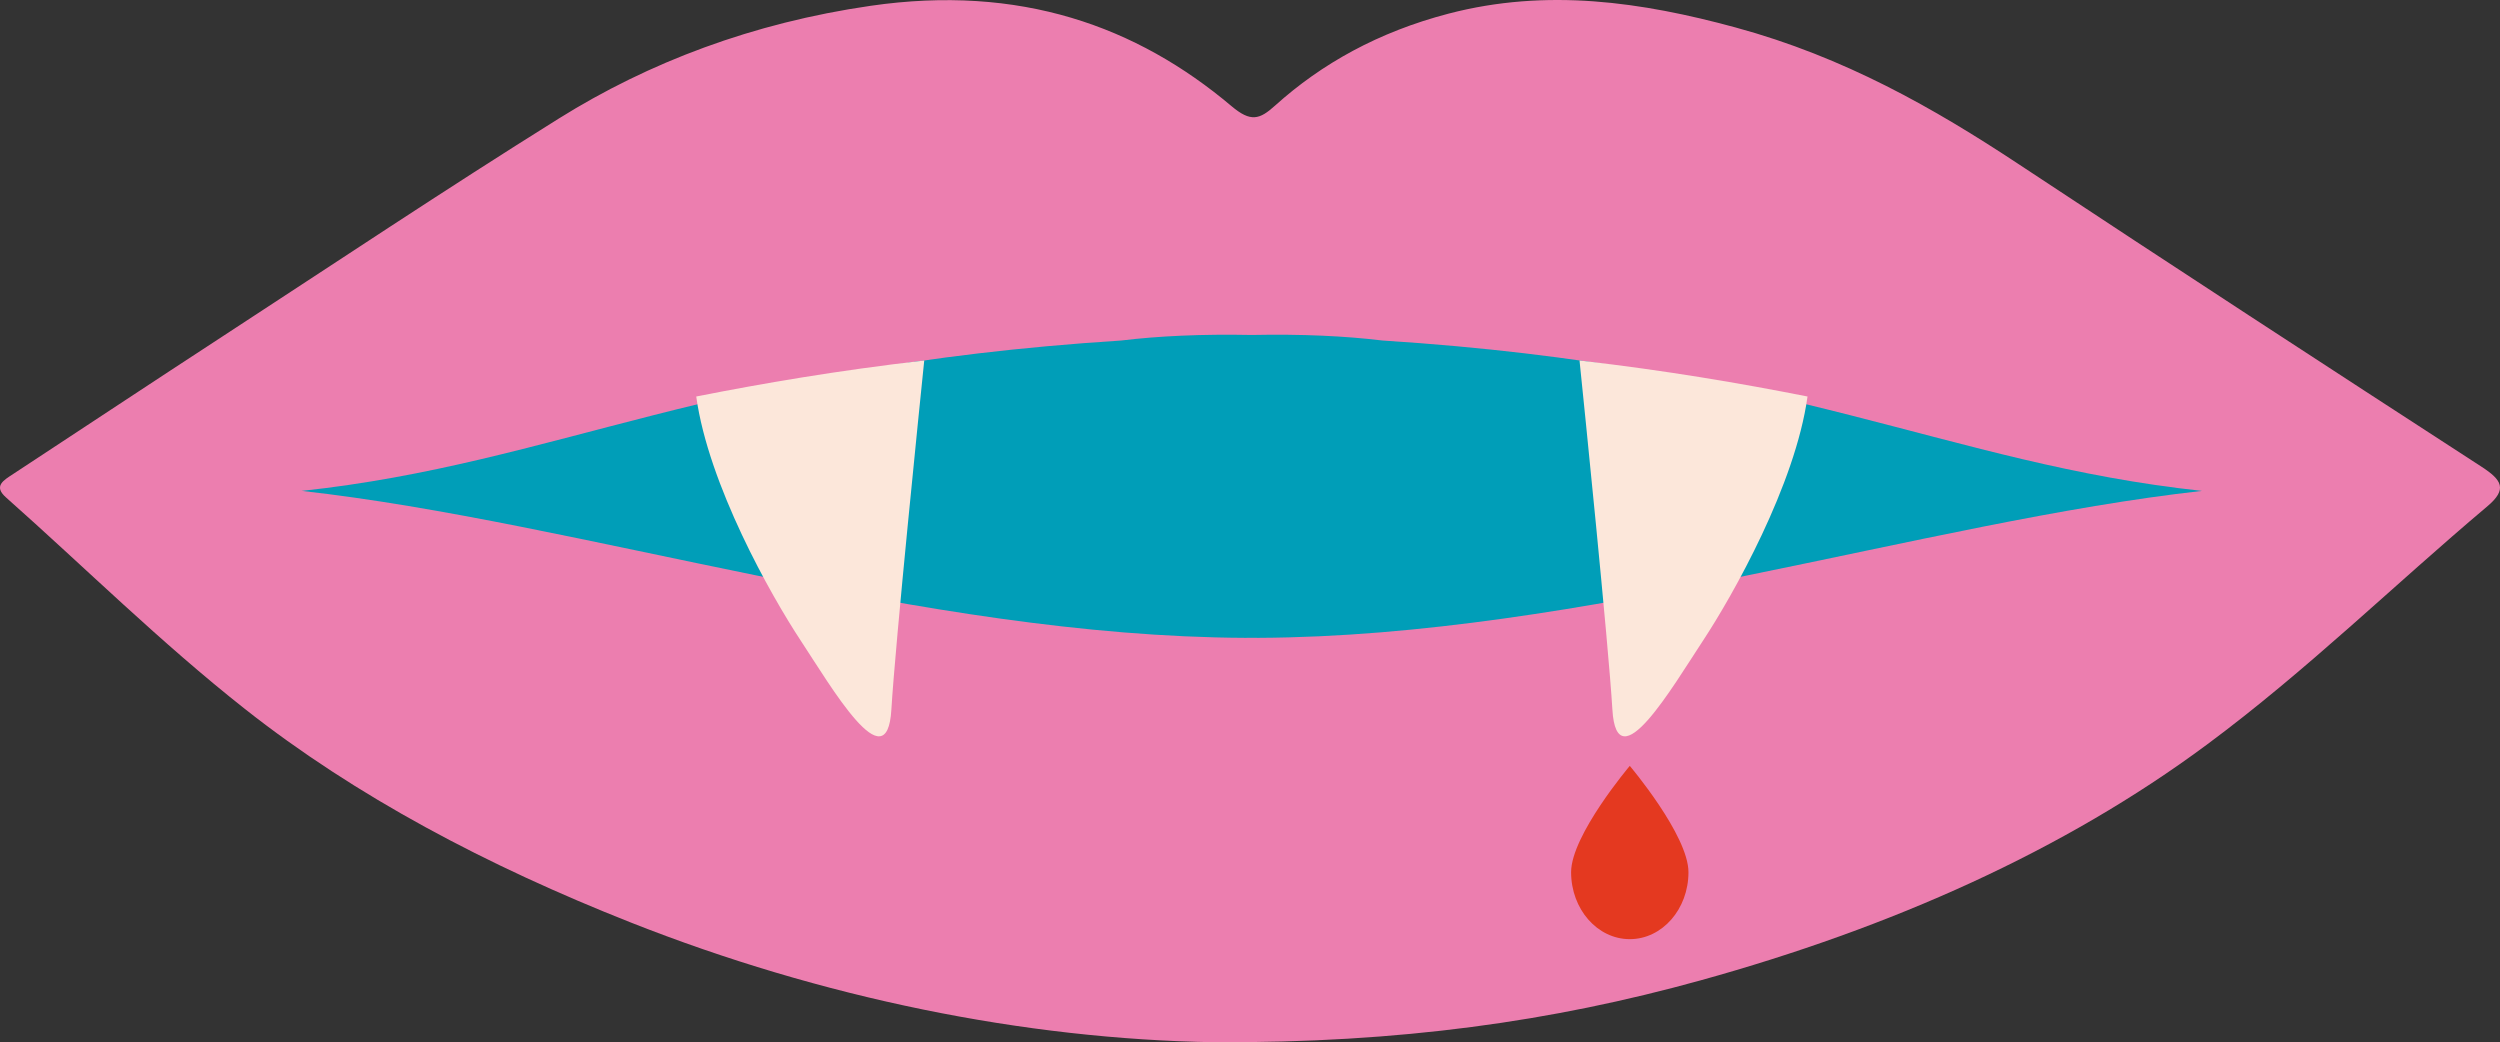
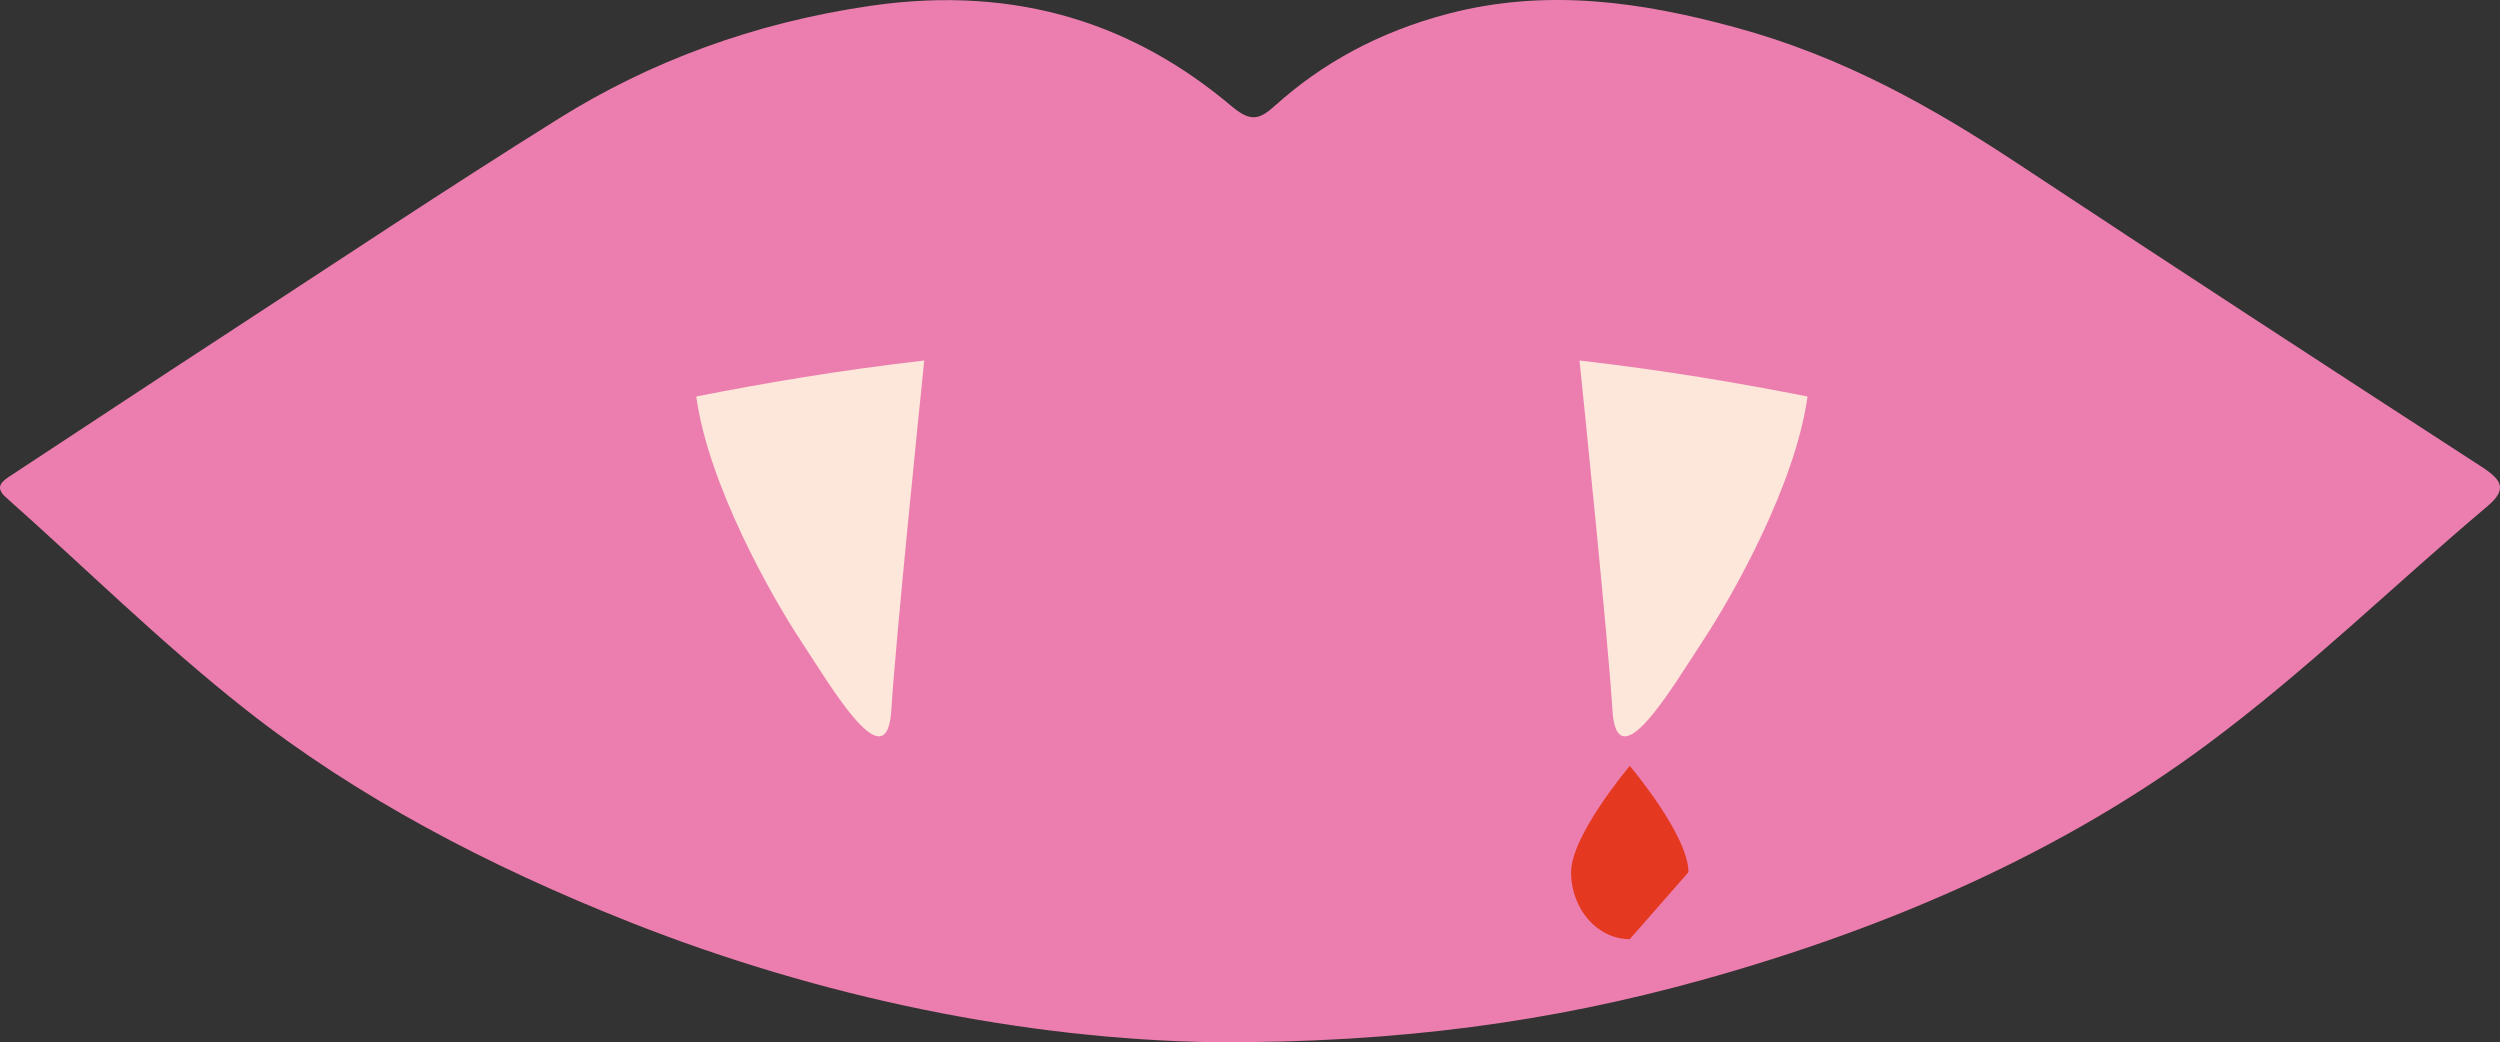
<svg xmlns="http://www.w3.org/2000/svg" id="Capa_2" viewBox="0 0 444.672 185.384">
  <rect x="0" y="0" width="444.672" height="185.384" fill="#333333" stroke="none" />
  <defs>
    <style>.cls-1{fill:#009eb8;}.cls-2{fill:#fce7da;}.cls-3{fill:#ec7eaf;}.cls-4{fill:#e43920;}</style>
  </defs>
  <g id="Capa_1-2">
    <path class="cls-3" d="M441.355,82.995c-27.511-17.836-54.963-35.722-82.233-53.752-15.143-10.013-31.056-19.096-50.449-24.367-16.639-4.523-33.517-7.02-51.016-2.451-12.487,3.26-22.6,8.917-30.861,16.357-2.765,2.49-4.328,2.985-7.753.095C202.144,4.615,181.373-2.812,154.868,1.031c-20.972,3.042-39.428,10.031-55.492,20.065-20.238,12.641-39.902,25.77-59.768,38.725-12.436,8.11-24.783,16.292-37.18,24.433-1.814,1.19-3.648,2.193-1.362,4.221,14.153,12.561,27.403,25.721,42.51,37.637,19.665,15.51,43.036,27.857,68.585,37.957,33.946,13.421,70.107,20.775,103.817,21.31,33.088.16,60.231-3.731,86.419-10.981,34.009-9.415,64.696-23.08,90.127-41.944,17.86-13.247,33.173-28.303,49.885-42.386,3.63-3.059,2.612-4.696-1.054-7.073" />
-     <path class="cls-1" d="M391.659,87.317c-45.632-4.936-72.75-22.09-145.76-26.749-6.614-.803-14.327-1.167-23.241-.989-8.914-.178-16.627.186-23.241.989-73.009,4.659-100.127,21.813-145.759,26.749,49.348,5.494,110.352,25.884,167.848,26.136.387.001.768-.009,1.152-.013.384.004.766.014,1.152.013,57.497-.252,118.5-20.642,167.849-26.136" />
    <path class="cls-2" d="M280.948,64.121c.725,7.058,5.136,50.199,5.848,62.118.777,12.995,10.664-4.022,16.1-12.263,5.33-8.079,16.435-27.759,18.607-43.449-11.901-2.349-25.032-4.607-40.555-6.406" />
    <path class="cls-2" d="M164.394,64.121c-.725,7.058-5.136,50.199-5.848,62.118-.777,12.995-10.664-4.022-16.1-12.263-5.33-8.079-16.435-27.759-18.607-43.449,11.901-2.349,25.032-4.607,40.555-6.406" />
-     <path class="cls-4" d="M300.325,155.138c0-6.577-10.437-18.913-10.437-18.913,0,0-10.438,12.336-10.438,18.913s4.673,11.908,10.438,11.908c5.764,0,10.437-5.331,10.437-11.908" />
+     <path class="cls-4" d="M300.325,155.138c0-6.577-10.437-18.913-10.437-18.913,0,0-10.438,12.336-10.438,18.913s4.673,11.908,10.438,11.908" />
  </g>
</svg>